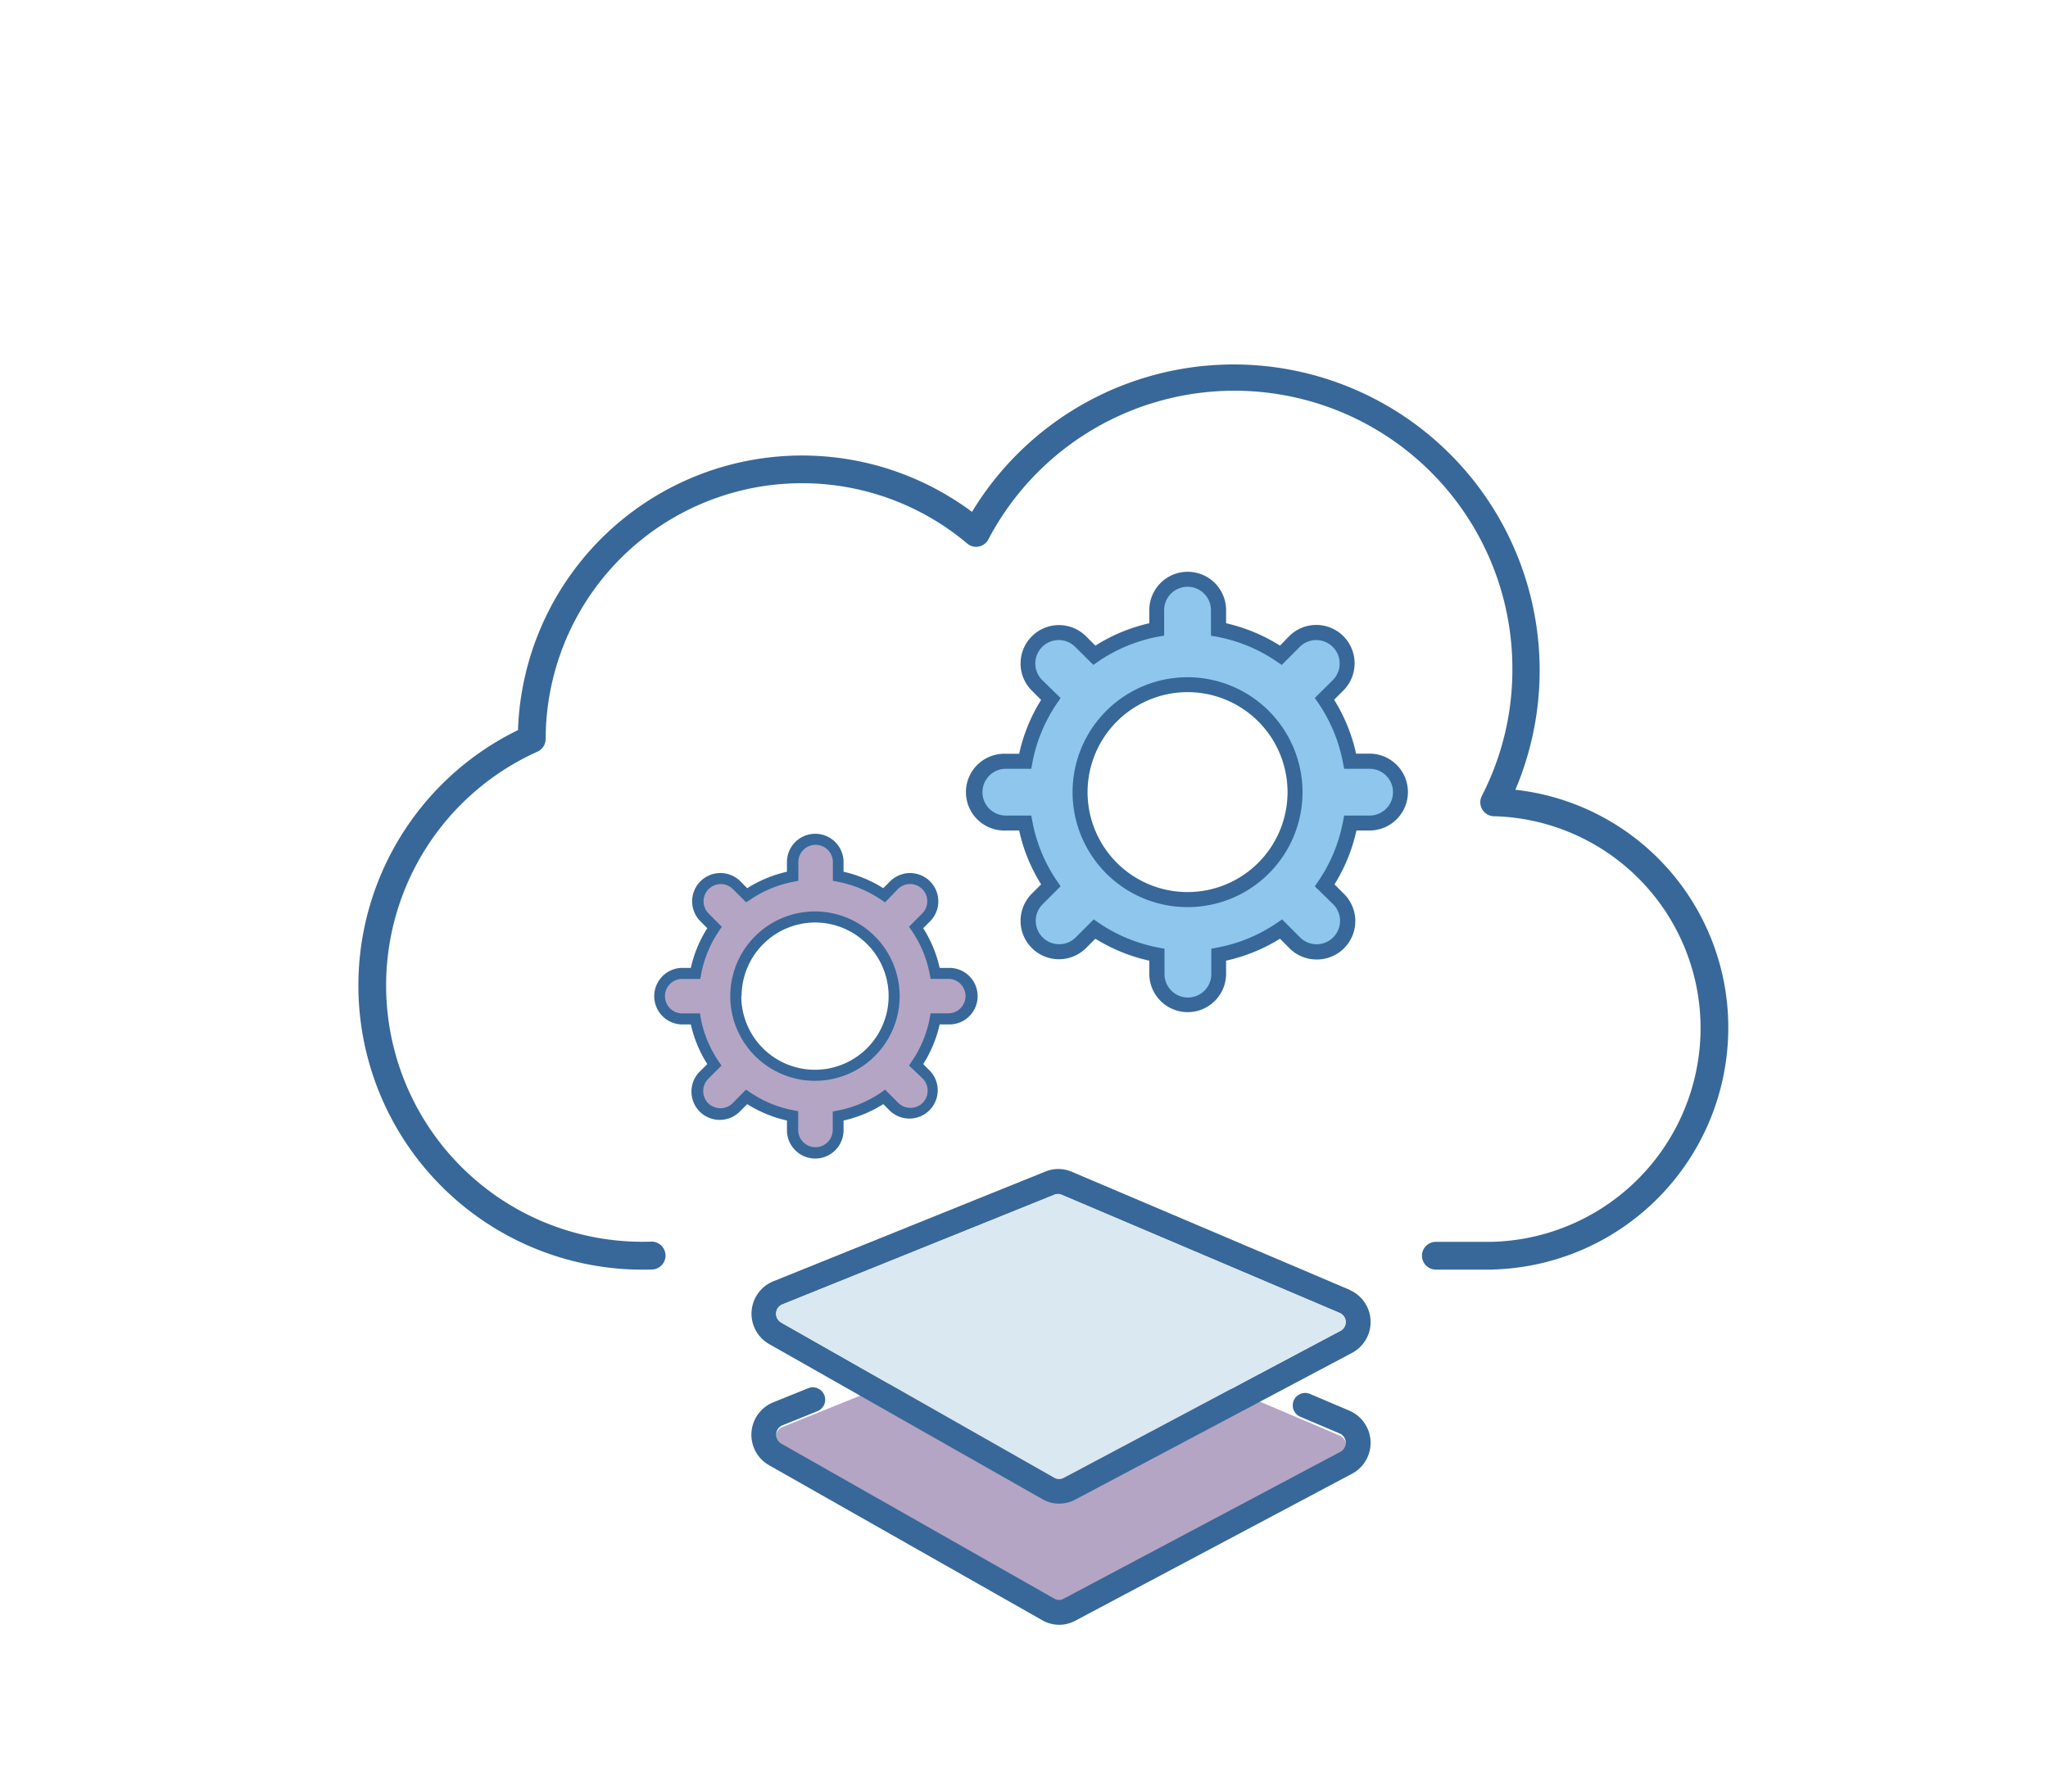
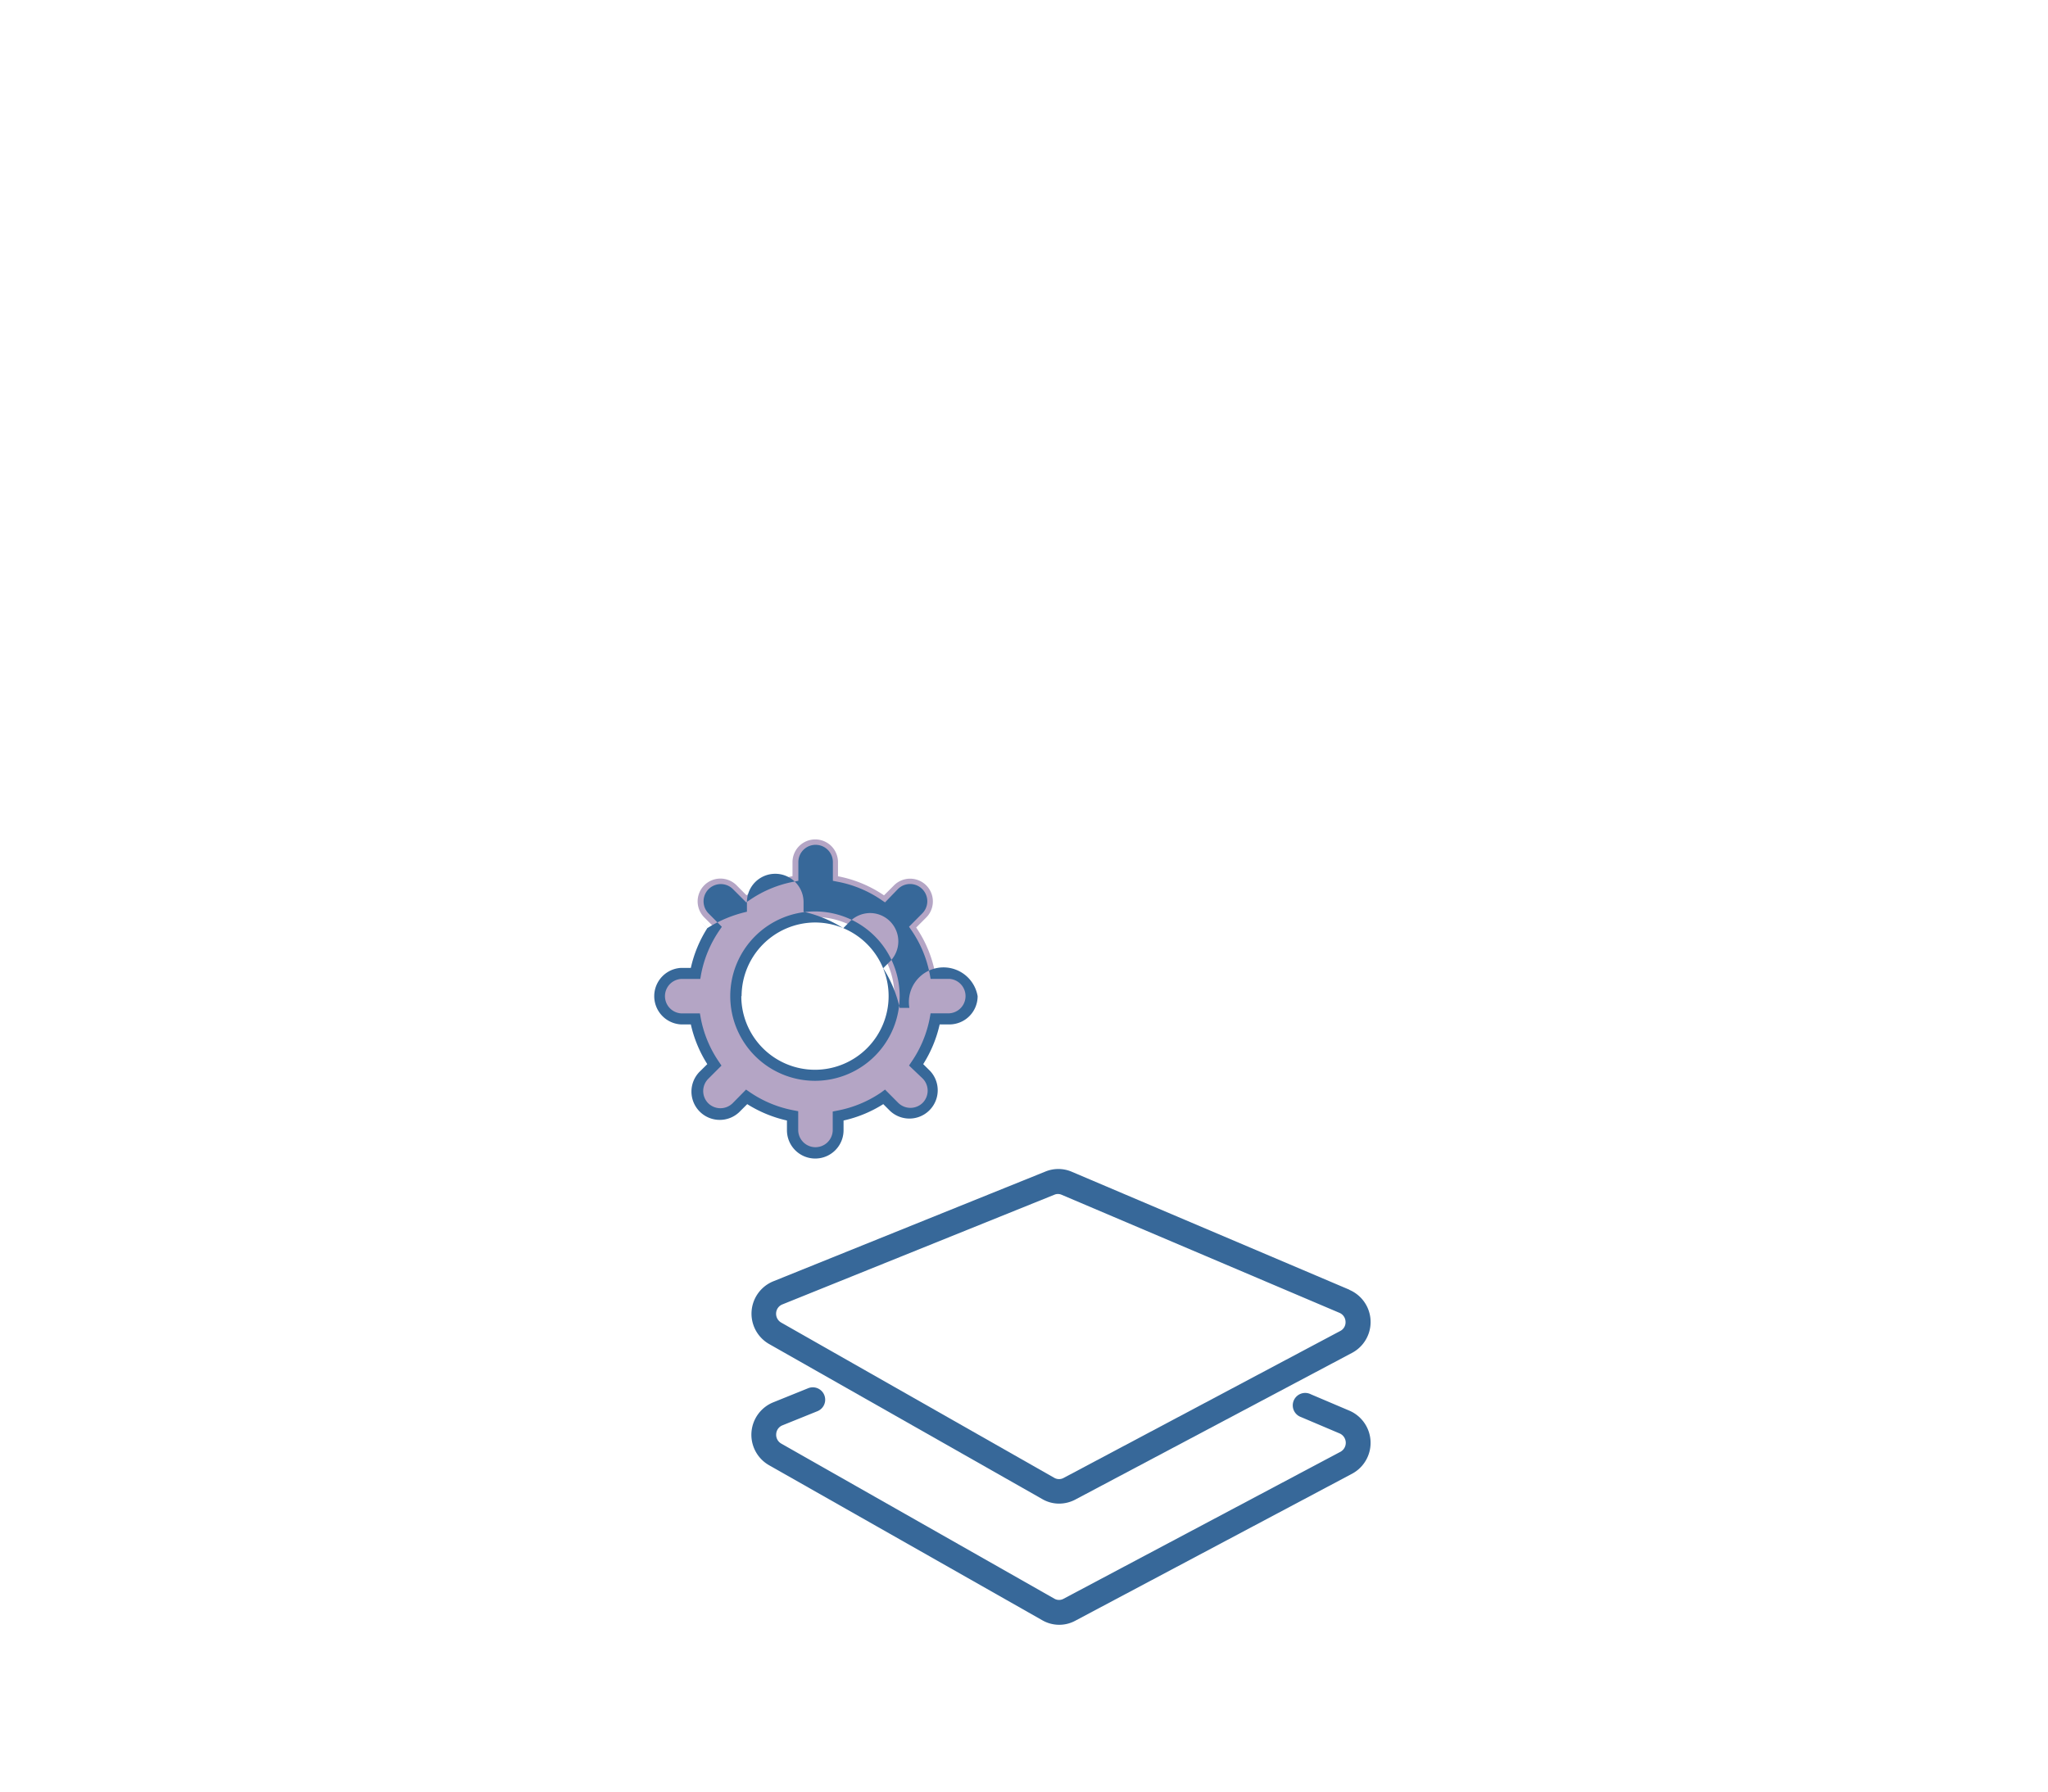
<svg xmlns="http://www.w3.org/2000/svg" viewBox="0 0 280 245">
  <defs>
    <style>.cls-1{fill:#b4a5c5;}.cls-2{fill:#376899;}.cls-3{fill:#dae8f2;}.cls-4{fill:#8ec6ed;}</style>
  </defs>
  <title>Microsoft</title>
  <g id="_8" data-name="8">
-     <path class="cls-1" d="M184,197.47a1.33,1.33,0,0,1-.73,1.29l-37.85,20.11a1.3,1.3,0,0,1-1.24,0L106.8,197.64a1.39,1.39,0,0,1,.16-2.49l37.19-15a1.37,1.37,0,0,1,.48-.1,1.44,1.44,0,0,1,.5.1l38,16.15A1.37,1.37,0,0,1,184,197.47Z" />
    <path class="cls-2" d="M184.49,176.37l-38-16.15a4.66,4.66,0,0,0-3.59,0l-37.18,15a4.78,4.78,0,0,0-.56,8.58L142.5,205a4.55,4.55,0,0,0,2.31.62,4.78,4.78,0,0,0,2.2-.55L184.86,185a4.78,4.78,0,0,0-.37-8.61ZM183.26,182l-37.85,20.11a1.3,1.3,0,0,1-1.24,0L106.8,180.86a1.39,1.39,0,0,1-.69-1.3,1.36,1.36,0,0,1,.85-1.18l37.19-15a1.18,1.18,0,0,1,.48-.1,1.24,1.24,0,0,1,.5.1l38,16.15a1.36,1.36,0,0,1,.83,1.21A1.33,1.33,0,0,1,183.26,182Z" />
-     <path class="cls-3" d="M184,180.7a1.33,1.33,0,0,1-.73,1.28l-37.85,20.11a1.3,1.3,0,0,1-1.24,0L106.8,180.86a1.39,1.39,0,0,1-.69-1.3,1.36,1.36,0,0,1,.85-1.18l37.19-15a1.18,1.18,0,0,1,.48-.1,1.24,1.24,0,0,1,.5.1l38,16.15A1.36,1.36,0,0,1,184,180.7Z" />
    <path class="cls-2" d="M144.81,222.19a4.65,4.65,0,0,1-2.31-.62l-37.37-21.21a4.79,4.79,0,0,1,.56-8.58l4.8-1.94a1.69,1.69,0,1,1,1.27,3.14l-4.8,1.94a1.36,1.36,0,0,0-.84,1.19,1.38,1.38,0,0,0,.69,1.3l37.36,21.22a1.27,1.27,0,0,0,1.24,0l37.86-20.1a1.4,1.4,0,0,0-.1-2.5l-5.28-2.24a1.7,1.7,0,1,1,1.33-3.12l5.27,2.24a4.79,4.79,0,0,1,.37,8.62L147,221.64A4.59,4.59,0,0,1,144.81,222.19Z" />
-     <path class="cls-2" d="M204,173.62h-7.69a1.9,1.9,0,0,1,0-3.8H204a29.27,29.27,0,0,0,28.5-29.11,29,29,0,0,0-28.27-29.09,1.91,1.91,0,0,1-1.64-2.77,37.65,37.65,0,0,0,4.18-17.31,38,38,0,0,0-71.63-17.8,1.91,1.91,0,0,1-1.32,1,1.86,1.86,0,0,1-1.58-.41A35.05,35.05,0,0,0,74.6,101.06a1.91,1.91,0,0,1-1.12,1.73,35.05,35.05,0,0,0,15.64,67,1.91,1.91,0,0,1,.15,3.81A38.86,38.86,0,0,1,70.82,99.84,38.86,38.86,0,0,1,132.89,70,41.83,41.83,0,0,1,207.18,108a32.72,32.72,0,0,1,29.11,32.69,33.1,33.1,0,0,1-32,32.91Z" />
  </g>
  <g id="Layer_14" data-name="Layer 14">
    <path class="cls-1" d="M108.35,117.89v1.93a16.7,16.7,0,0,0-6.29,2.61l-1.36-1.37a3.11,3.11,0,1,0-4.41,4.4l1.37,1.37a16.87,16.87,0,0,0-2.6,6.28H93.12a3.12,3.12,0,0,0,0,6.23h1.94a16.87,16.87,0,0,0,2.6,6.28L96.29,147a3.11,3.11,0,0,0,4.41,4.4l1.36-1.37a16.53,16.53,0,0,0,6.29,2.6v1.94a3.11,3.11,0,1,0,6.22,0v-1.94a16.53,16.53,0,0,0,6.29-2.6l1.37,1.37a3.11,3.11,0,1,0,4.4-4.4l-1.37-1.37a16.55,16.55,0,0,0,2.6-6.28h1.94a3.12,3.12,0,0,0,0-6.23h-1.94a16.55,16.55,0,0,0-2.6-6.28l1.37-1.37a3.11,3.11,0,1,0-4.4-4.4l-1.37,1.37a16.7,16.7,0,0,0-6.29-2.61v-1.93a3.11,3.11,0,0,0-6.22,0Zm13.94,18.33a10.83,10.83,0,1,1-10.83-10.82A10.83,10.83,0,0,1,122.29,136.22Z" />
-     <path class="cls-2" d="M133.66,136.22a3.86,3.86,0,0,1-3.86,3.87h-1.33a17.12,17.12,0,0,1-2.25,5.43l.94.93a3.87,3.87,0,0,1-5.47,5.47l-.93-.93a17.1,17.1,0,0,1-5.43,2.24v1.33a3.87,3.87,0,0,1-7.74,0v-1.33a17.33,17.33,0,0,1-5.43-2.24l-.93.93a3.87,3.87,0,1,1-5.47-5.47l.94-.93a17.12,17.12,0,0,1-2.25-5.43H93.12a3.87,3.87,0,0,1,0-7.73h1.33a16.93,16.93,0,0,1,2.25-5.43l-.94-.94a3.87,3.87,0,0,1,0-5.47,3.87,3.87,0,0,1,5.47,0l.93.94a17.35,17.35,0,0,1,5.43-2.25v-1.32a3.87,3.87,0,0,1,7.74,0v1.32a17.35,17.35,0,0,1,5.43,2.25l.93-.94a3.93,3.93,0,0,1,2.74-1.13,3.87,3.87,0,0,1,2.73,6.6l-.94.94a16.93,16.93,0,0,1,2.25,5.43h1.33A3.86,3.86,0,0,1,133.66,136.22Zm-9.38,9.49.35-.52a15.74,15.74,0,0,0,2.49-6l.11-.62h2.57a2.36,2.36,0,0,0,0-4.71h-2.57l-.11-.62a15.85,15.85,0,0,0-2.49-6l-.35-.51,1.81-1.82a2.35,2.35,0,1,0-3.33-3.33L121,123.4l-.52-.35a15.77,15.77,0,0,0-6-2.48l-.61-.12v-2.56a2.36,2.36,0,0,0-4.72,0v2.56l-.61.12a15.77,15.77,0,0,0-6,2.48l-.52.35-1.81-1.81a2.35,2.35,0,0,0-3.33,3.33l1.81,1.82-.35.51a15.85,15.85,0,0,0-2.49,6l-.11.62H93.12a2.36,2.36,0,0,0,0,4.71h2.57l.11.62a15.74,15.74,0,0,0,2.49,6l.35.52-1.81,1.81a2.37,2.37,0,0,0,0,3.34,2.38,2.38,0,0,0,3.33,0L102,149l.52.36a15.77,15.77,0,0,0,6,2.48l.61.12v2.56a2.36,2.36,0,1,0,4.72,0V152l.61-.12a15.77,15.77,0,0,0,6-2.48L121,149l1.81,1.82a2.38,2.38,0,0,0,3.33,0,2.37,2.37,0,0,0,0-3.34ZM123,136.22a11.58,11.58,0,1,1-11.58-11.58A11.59,11.59,0,0,1,123,136.22Zm-21.65,0a10.07,10.07,0,1,0,10.07-10.07A10.09,10.09,0,0,0,101.39,136.22Z" />
-     <path class="cls-4" d="M158.13,83.44v2.63a22.68,22.68,0,0,0-8.53,3.53l-1.85-1.86a4.22,4.22,0,1,0-6,6l1.86,1.86a22.68,22.68,0,0,0-3.53,8.53h-2.63a4.23,4.23,0,1,0,0,8.45h2.63a22.54,22.54,0,0,0,3.53,8.53l-1.86,1.86a4.22,4.22,0,1,0,6,6l1.85-1.86a22.36,22.36,0,0,0,8.53,3.53v2.63a4.23,4.23,0,1,0,8.45,0v-2.63a22.23,22.23,0,0,0,8.53-3.53l1.86,1.86a4.22,4.22,0,0,0,6-6l-1.86-1.86a22.4,22.4,0,0,0,3.54-8.53h2.63a4.23,4.23,0,0,0,0-8.45h-2.63a22.53,22.53,0,0,0-3.54-8.53l1.86-1.86a4.22,4.22,0,0,0-6-6l-1.86,1.86a22.54,22.54,0,0,0-8.53-3.53V83.44a4.23,4.23,0,1,0-8.45,0Zm18.92,24.89a14.7,14.7,0,1,1-14.69-14.7A14.69,14.69,0,0,1,177.05,108.33Z" />
-     <path class="cls-2" d="M192.49,108.33a5.25,5.25,0,0,1-5.24,5.24h-1.8a23.38,23.38,0,0,1-3,7.37l1.27,1.27a5.25,5.25,0,0,1-3.71,9,5.22,5.22,0,0,1-3.71-1.53L175,128.37a23.57,23.57,0,0,1-7.37,3v1.79a5.25,5.25,0,1,1-10.5,0v-1.79a23.38,23.38,0,0,1-7.37-3l-1.27,1.27a5.25,5.25,0,1,1-7.42-7.43l1.27-1.27a23.15,23.15,0,0,1-3-7.37h-1.8a5.25,5.25,0,1,1,0-10.49h1.8a23.15,23.15,0,0,1,3-7.37l-1.27-1.27a5.24,5.24,0,0,1,0-7.42,5.24,5.24,0,0,1,7.42,0l1.27,1.27a23.4,23.4,0,0,1,7.37-3.06V83.44a5.25,5.25,0,0,1,10.5,0v1.79A23.59,23.59,0,0,1,175,88.29L176.25,87a5.24,5.24,0,0,1,7.42,0,5.26,5.26,0,0,1,0,7.42l-1.27,1.27a23.38,23.38,0,0,1,3,7.37h1.8A5.25,5.25,0,0,1,192.49,108.33ZM179.76,121.2l.48-.7a21.46,21.46,0,0,0,3.37-8.14l.16-.83h3.48a3.2,3.2,0,0,0,0-6.4h-3.48l-.16-.84a21.53,21.53,0,0,0-3.37-8.14l-.48-.7L182.22,93a3.2,3.2,0,0,0-4.53-4.53l-2.45,2.46-.71-.48a21.46,21.46,0,0,0-8.14-3.37l-.83-.15V83.44a3.2,3.2,0,1,0-6.4,0v3.48l-.84.15a21.6,21.6,0,0,0-8.14,3.37l-.7.48L147,88.46a3.17,3.17,0,0,0-2.26-.93A3.2,3.2,0,0,0,142.49,93L145,95.45l-.47.7a21.39,21.39,0,0,0-3.38,8.14l-.15.84h-3.48a3.2,3.2,0,1,0,0,6.4H141l.15.83a21.32,21.32,0,0,0,3.38,8.14l.47.7-2.46,2.46a3.2,3.2,0,0,0,2.27,5.46,3.17,3.17,0,0,0,2.26-.93l2.46-2.46.7.48a21.6,21.6,0,0,0,8.14,3.37l.84.16v3.47a3.2,3.2,0,1,0,6.4,0v-3.47l.83-.16a21.46,21.46,0,0,0,8.14-3.37l.71-.48,2.45,2.46a3.2,3.2,0,0,0,4.53-4.53Zm-1.68-12.87a15.72,15.72,0,1,1-15.72-15.72A15.74,15.74,0,0,1,178.08,108.33Zm-29.39,0a13.67,13.67,0,1,0,13.67-13.68A13.69,13.69,0,0,0,148.69,108.33Z" />
+     <path class="cls-2" d="M133.66,136.22a3.86,3.86,0,0,1-3.86,3.87h-1.33a17.12,17.12,0,0,1-2.25,5.43l.94.93a3.87,3.87,0,0,1-5.47,5.47l-.93-.93a17.1,17.1,0,0,1-5.43,2.24v1.33a3.87,3.87,0,0,1-7.74,0v-1.33a17.33,17.33,0,0,1-5.43-2.24l-.93.93a3.87,3.87,0,1,1-5.47-5.47l.94-.93a17.12,17.12,0,0,1-2.25-5.43H93.12a3.87,3.87,0,0,1,0-7.73h1.33a16.93,16.93,0,0,1,2.25-5.43l-.94-.94l.93.94a17.35,17.35,0,0,1,5.43-2.25v-1.32a3.87,3.87,0,0,1,7.74,0v1.32a17.35,17.35,0,0,1,5.43,2.25l.93-.94a3.93,3.93,0,0,1,2.74-1.13,3.87,3.87,0,0,1,2.73,6.6l-.94.94a16.93,16.93,0,0,1,2.25,5.43h1.33A3.86,3.86,0,0,1,133.66,136.22Zm-9.38,9.49.35-.52a15.74,15.74,0,0,0,2.49-6l.11-.62h2.57a2.36,2.36,0,0,0,0-4.71h-2.57l-.11-.62a15.85,15.85,0,0,0-2.49-6l-.35-.51,1.81-1.82a2.35,2.35,0,1,0-3.33-3.33L121,123.4l-.52-.35a15.77,15.77,0,0,0-6-2.48l-.61-.12v-2.56a2.36,2.36,0,0,0-4.72,0v2.56l-.61.12a15.77,15.77,0,0,0-6,2.48l-.52.35-1.81-1.81a2.35,2.35,0,0,0-3.33,3.33l1.81,1.82-.35.51a15.85,15.85,0,0,0-2.49,6l-.11.62H93.12a2.36,2.36,0,0,0,0,4.71h2.57l.11.62a15.74,15.74,0,0,0,2.49,6l.35.52-1.81,1.81a2.37,2.37,0,0,0,0,3.34,2.38,2.38,0,0,0,3.33,0L102,149l.52.36a15.77,15.77,0,0,0,6,2.48l.61.12v2.56a2.36,2.36,0,1,0,4.72,0V152l.61-.12a15.77,15.77,0,0,0,6-2.48L121,149l1.81,1.82a2.38,2.38,0,0,0,3.33,0,2.37,2.37,0,0,0,0-3.34ZM123,136.22a11.58,11.58,0,1,1-11.58-11.58A11.59,11.59,0,0,1,123,136.22Zm-21.65,0a10.07,10.07,0,1,0,10.07-10.07A10.09,10.09,0,0,0,101.39,136.22Z" />
  </g>
</svg>